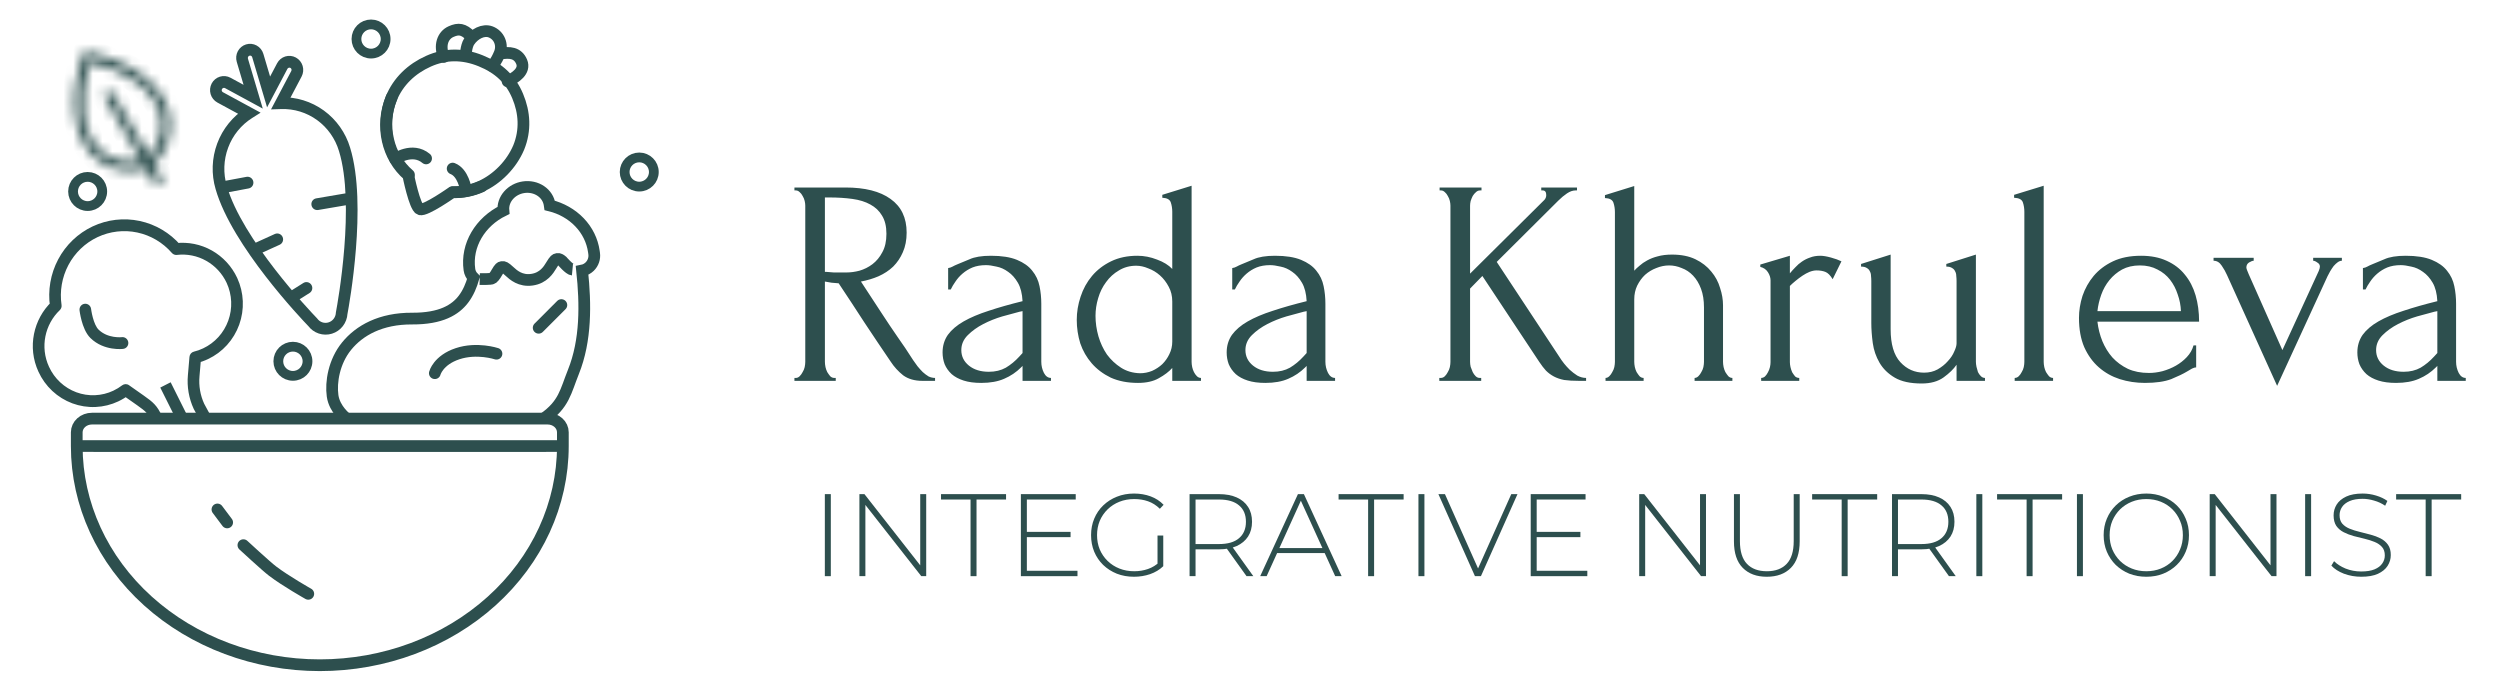
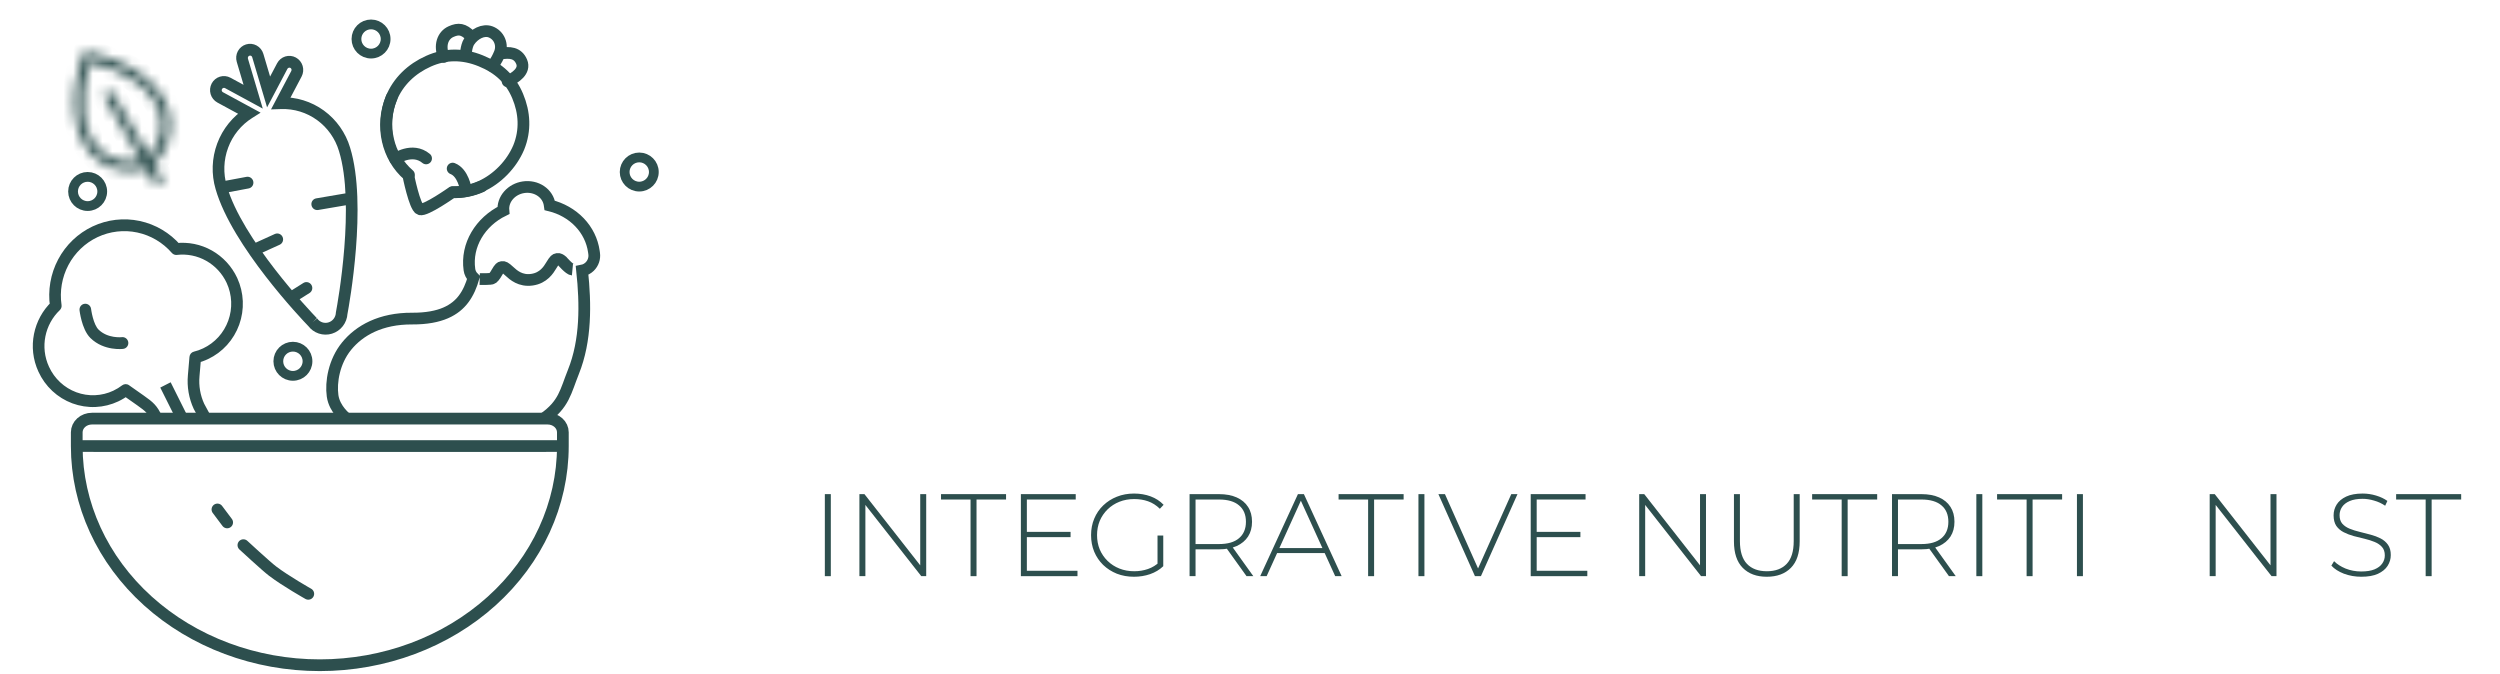
<svg xmlns="http://www.w3.org/2000/svg" width="256" height="69" viewBox="0 0 256 69" fill="none">
  <mask id="path-1-inside-1_689_2" fill="white">
    <path d="M8.965 5.335C8.853 5.312 8.736 5.331 8.636 5.388C8.537 5.446 8.462 5.538 8.426 5.648C7.028 9.913 7.408 13.736 9.451 15.878C10.148 16.618 11.046 17.133 12.032 17.359C12.941 17.571 13.921 17.555 14.947 17.31L15.757 18.721C15.82 18.83 15.922 18.909 16.042 18.942C16.163 18.974 16.291 18.958 16.398 18.895C16.506 18.833 16.584 18.73 16.616 18.609C16.648 18.488 16.631 18.36 16.568 18.251L15.757 16.841C16.481 16.071 16.985 15.226 17.257 14.329C17.276 14.267 17.294 14.204 17.31 14.141C17.555 13.224 17.542 12.256 17.272 11.344C16.447 8.496 13.341 6.252 8.965 5.335ZM16.373 11.603C16.811 13.11 16.419 14.646 15.263 15.981L11.581 9.572C11.55 9.519 11.509 9.471 11.46 9.434C11.411 9.396 11.355 9.368 11.296 9.352C11.236 9.336 11.175 9.331 11.114 9.339C11.053 9.347 10.994 9.367 10.94 9.398C10.887 9.429 10.841 9.47 10.803 9.519C10.766 9.568 10.738 9.624 10.723 9.684C10.707 9.744 10.703 9.806 10.711 9.868C10.719 9.929 10.739 9.989 10.77 10.042L14.455 16.452C12.729 16.787 11.204 16.36 10.126 15.227C8.394 13.408 8.054 10.112 9.192 6.351C13 7.241 15.672 9.187 16.373 11.603Z" />
  </mask>
  <path d="M8.965 5.335L8.727 6.512L8.727 6.512L8.965 5.335ZM8.426 5.648L9.565 6.03L9.565 6.03L8.426 5.648ZM9.451 15.878L10.319 15.055L10.314 15.05L9.451 15.878ZM12.032 17.359L12.297 16.188L12.291 16.187L12.032 17.359ZM14.947 17.31L15.984 16.715L15.535 15.933L14.664 16.141L14.947 17.31ZM15.757 18.721L14.72 19.316L14.721 19.317L15.757 18.721ZM16.042 18.942L16.349 17.781L16.042 18.942ZM16.568 18.251L17.605 17.655L17.605 17.655L16.568 18.251ZM15.757 16.841L14.883 16.013L14.275 16.661L14.721 17.436L15.757 16.841ZM17.257 14.329L16.11 13.973L16.11 13.973L17.257 14.329ZM17.31 14.141L16.153 13.823L16.152 13.826L17.31 14.141ZM17.272 11.344L16.122 11.673L16.124 11.68L17.272 11.344ZM16.373 11.603L15.223 11.933L15.223 11.933L16.373 11.603ZM15.263 15.981L14.226 16.577L15.069 18.044L16.17 16.773L15.263 15.981ZM11.581 9.572L12.618 8.977L12.618 8.977L11.581 9.572ZM10.723 9.684L11.881 9.999L10.723 9.684ZM10.77 10.042L9.733 10.638L9.734 10.638L10.77 10.042ZM14.455 16.452L14.69 17.632L16.33 17.314L15.492 15.856L14.455 16.452ZM10.126 15.227L10.99 14.4L10.989 14.399L10.126 15.227ZM9.192 6.351L9.456 5.181L8.369 4.926L8.045 5.995L9.192 6.351ZM9.203 4.159C8.802 4.075 8.385 4.142 8.032 4.346L9.24 6.43C9.086 6.519 8.903 6.549 8.727 6.512L9.203 4.159ZM8.032 4.346C7.68 4.551 7.415 4.878 7.288 5.266L9.565 6.03C9.509 6.198 9.394 6.341 9.24 6.43L8.032 4.346ZM7.288 5.266C5.832 9.709 6.094 14.091 8.588 16.707L10.314 15.05C8.723 13.382 8.225 10.116 9.565 6.03L7.288 5.266ZM8.583 16.701C9.444 17.615 10.554 18.252 11.772 18.531L12.291 16.187C11.538 16.014 10.852 15.621 10.319 15.055L8.583 16.701ZM11.767 18.53C12.88 18.79 14.049 18.762 15.231 18.48L14.664 16.141C13.793 16.348 13.003 16.353 12.297 16.188L11.767 18.53ZM13.91 17.906L14.72 19.316L16.794 18.126L15.984 16.715L13.91 17.906ZM14.721 19.317C14.942 19.702 15.307 19.985 15.736 20.102L16.349 17.781C16.537 17.833 16.697 17.957 16.794 18.125L14.721 19.317ZM15.736 20.102C16.165 20.218 16.62 20.159 17.002 19.937L15.794 17.853C15.961 17.757 16.161 17.73 16.349 17.781L15.736 20.102ZM17.002 19.937C17.384 19.716 17.661 19.351 17.774 18.924L15.458 18.294C15.507 18.109 15.627 17.95 15.794 17.853L17.002 19.937ZM17.774 18.924C17.887 18.497 17.826 18.041 17.605 17.655L15.532 18.847C15.435 18.678 15.409 18.48 15.458 18.294L17.774 18.924ZM17.605 17.655L16.794 16.245L14.721 17.436L15.532 18.847L17.605 17.655ZM16.631 17.668C17.464 16.782 18.071 15.781 18.403 14.686L16.11 13.973C15.899 14.672 15.498 15.359 14.883 16.013L16.631 17.668ZM18.403 14.686C18.426 14.609 18.448 14.533 18.468 14.456L16.152 13.826C16.139 13.875 16.125 13.924 16.11 13.973L18.403 14.686ZM18.467 14.459C18.769 13.328 18.753 12.133 18.42 11.008L16.124 11.68C16.331 12.378 16.341 13.12 16.153 13.823L18.467 14.459ZM18.422 11.015C17.415 7.538 13.767 5.115 9.203 4.159L8.727 6.512C12.915 7.39 15.479 9.454 16.122 11.673L18.422 11.015ZM15.223 11.933C15.53 12.988 15.289 14.112 14.357 15.19L16.17 16.773C17.547 15.181 18.092 13.232 17.523 11.273L15.223 11.933ZM16.3 15.386L12.618 8.977L10.544 10.168L14.226 16.577L16.3 15.386ZM12.618 8.977C12.508 8.786 12.362 8.618 12.188 8.483L10.732 10.384C10.656 10.325 10.592 10.251 10.544 10.168L12.618 8.977ZM12.188 8.483C12.014 8.348 11.815 8.249 11.602 8.192L10.989 10.512C10.896 10.486 10.809 10.443 10.732 10.384L12.188 8.483ZM11.602 8.192C11.39 8.134 11.169 8.119 10.952 8.147L11.275 10.531C11.18 10.544 11.083 10.537 10.989 10.512L11.602 8.192ZM10.952 8.147C10.735 8.175 10.525 8.247 10.336 8.356L11.544 10.44C11.462 10.488 11.37 10.519 11.275 10.531L10.952 8.147ZM10.336 8.356C10.147 8.466 9.982 8.612 9.85 8.786L11.757 10.253C11.699 10.328 11.627 10.392 11.544 10.44L10.336 8.356ZM9.85 8.786C9.717 8.959 9.621 9.158 9.565 9.369L11.881 9.999C11.856 10.091 11.814 10.177 11.757 10.253L9.85 8.786ZM9.565 9.369C9.509 9.581 9.495 9.802 9.524 10.019L11.898 9.716C11.911 9.811 11.905 9.907 11.881 9.999L9.565 9.369ZM9.524 10.019C9.553 10.237 9.624 10.447 9.733 10.638L11.807 9.447C11.855 9.53 11.886 9.622 11.898 9.716L9.524 10.019ZM9.734 10.638L13.419 17.048L15.492 15.856L11.807 9.446L9.734 10.638ZM14.221 15.271C12.829 15.542 11.74 15.189 10.99 14.4L9.262 16.055C10.667 17.532 12.629 18.032 14.69 17.632L14.221 15.271ZM10.989 14.399C9.707 13.052 9.248 10.31 10.338 6.707L8.045 5.995C6.86 9.914 7.081 13.764 9.262 16.055L10.989 14.399ZM8.927 7.522C12.571 8.374 14.704 10.142 15.223 11.933L17.523 11.273C16.64 8.232 13.43 6.109 9.456 5.181L8.927 7.522Z" fill="#2D4F4E" mask="url(#path-1-inside-1_689_2)" />
  <path d="M9.733 23.735L9.662 23.135C9.599 23.142 9.538 23.16 9.48 23.187L9.733 23.735ZM5.713 31.318L6.122 31.759C6.264 31.624 6.332 31.427 6.303 31.231L5.713 31.318ZM4.478 37.812L5.019 37.56L5.018 37.558L4.478 37.812ZM11.867 40.551L12.12 41.099C12.16 41.08 12.198 41.057 12.232 41.03L11.867 40.551ZM11.87 40.549L11.615 40.002C11.576 40.021 11.539 40.044 11.505 40.071L11.87 40.549ZM12.869 39.939L13.208 39.443C12.996 39.294 12.715 39.3 12.51 39.456L12.869 39.939ZM14.418 41.028L14.759 40.534L14.757 40.532L14.418 41.028ZM20.375 41.612L19.835 41.867C19.841 41.878 19.846 41.89 19.853 41.901L20.375 41.612ZM19.835 38.475L20.428 38.533L20.428 38.529L19.835 38.475ZM19.995 36.596L19.855 36.008C19.606 36.068 19.424 36.283 19.402 36.542L19.995 36.596ZM21.054 36.22L20.801 35.672L20.799 35.673L21.054 36.22ZM23.753 28.722L24.293 28.469L24.293 28.468L23.753 28.722ZM23.751 28.718L24.29 28.463L24.289 28.461L23.751 28.718ZM18.046 25.503L17.599 25.901C17.729 26.05 17.922 26.126 18.116 26.103L18.046 25.503ZM9.735 23.734L9.807 24.334C9.869 24.327 9.931 24.309 9.988 24.282L9.735 23.734ZM9.328 31.638C9.289 31.307 8.993 31.069 8.666 31.107C8.339 31.146 8.106 31.445 8.145 31.777L9.328 31.638ZM9.675 34.181L10.089 33.748L9.675 34.181ZM12.62 35.724C12.947 35.684 13.178 35.382 13.137 35.051C13.095 34.72 12.797 34.484 12.471 34.525L12.62 35.724ZM9.48 23.187C7.978 23.897 6.742 25.081 5.957 26.562L7.007 27.136C7.671 25.884 8.716 24.883 9.987 24.282L9.48 23.187ZM5.957 26.562C5.172 28.043 4.88 29.742 5.124 31.406L6.303 31.231C6.096 29.825 6.343 28.389 7.007 27.136L5.957 26.562ZM5.305 30.878C3.425 32.668 2.777 35.553 3.939 38.067L5.018 37.558C4.084 35.537 4.6 33.209 6.122 31.759L5.305 30.878ZM3.938 38.065C4.279 38.81 4.761 39.479 5.357 40.034L6.162 39.146C5.682 38.699 5.293 38.16 5.019 37.56L3.938 38.065ZM5.357 40.034C5.953 40.59 6.65 41.021 7.41 41.303L7.816 40.168C7.204 39.941 6.642 39.594 6.162 39.146L5.357 40.034ZM7.41 41.303C8.17 41.584 8.978 41.711 9.786 41.676L9.731 40.469C9.079 40.497 8.429 40.395 7.816 40.168L7.41 41.303ZM9.786 41.676C10.594 41.641 11.387 41.445 12.12 41.099L11.614 40.004C11.023 40.283 10.383 40.441 9.731 40.469L9.786 41.676ZM12.232 41.03L12.235 41.028L11.505 40.071L11.502 40.073L12.232 41.03ZM12.124 41.096C12.522 40.907 12.891 40.68 13.229 40.422L12.51 39.456C12.237 39.665 11.938 39.849 11.615 40.002L12.124 41.096ZM12.531 40.435L14.08 41.524L14.757 40.532L13.208 39.443L12.531 40.435ZM14.077 41.522C14.521 41.839 14.765 42.02 14.958 42.228C15.14 42.423 15.298 42.664 15.506 43.12L16.587 42.614C16.349 42.093 16.127 41.725 15.823 41.4C15.532 41.087 15.185 40.837 14.759 40.534L14.077 41.522ZM21.576 42.577L20.897 41.323L19.853 41.901L20.532 43.156L21.576 42.577ZM20.914 41.357C20.508 40.477 20.34 39.502 20.428 38.533L19.241 38.418C19.134 39.6 19.338 40.791 19.835 41.867L20.914 41.357ZM20.428 38.529L20.589 36.65L19.402 36.542L19.241 38.421L20.428 38.529ZM20.136 37.183C20.533 37.087 20.926 36.949 21.308 36.767L20.799 35.673C20.491 35.819 20.174 35.931 19.855 36.008L20.136 37.183ZM21.306 36.768C22.04 36.422 22.699 35.934 23.246 35.33L22.367 34.511C21.925 34.998 21.393 35.393 20.801 35.672L21.306 36.768ZM23.246 35.33C23.793 34.725 24.217 34.018 24.495 33.247L23.375 32.83C23.151 33.452 22.808 34.023 22.367 34.511L23.246 35.33ZM24.495 33.247C24.772 32.477 24.897 31.658 24.863 30.838L23.672 30.886C23.7 31.547 23.599 32.208 23.375 32.83L24.495 33.247ZM24.863 30.838C24.828 30.018 24.635 29.213 24.293 28.469L23.213 28.976C23.488 29.575 23.644 30.225 23.672 30.886L24.863 30.838ZM24.293 28.468L24.29 28.463L23.211 28.972L23.214 28.977L24.293 28.468ZM24.289 28.461C23.735 27.273 22.828 26.291 21.696 25.652L21.119 26.708C22.033 27.223 22.765 28.015 23.212 28.974L24.289 28.461ZM21.696 25.652C20.563 25.014 19.262 24.752 17.976 24.903L18.116 26.103C19.155 25.981 20.206 26.193 21.119 26.708L21.696 25.652ZM18.493 25.105C17.395 23.841 15.925 22.972 14.301 22.626L14.06 23.809C15.431 24.101 16.673 24.835 17.599 25.901L18.493 25.105ZM14.301 22.626C12.677 22.281 10.987 22.477 9.483 23.186L9.988 24.282C11.26 23.683 12.688 23.517 14.06 23.809L14.301 22.626ZM9.664 23.134L9.662 23.135L9.804 24.335L9.807 24.334L9.664 23.134ZM19.198 42.595L17.475 39.145L16.412 39.688L18.135 43.138L19.198 42.595ZM8.736 31.707C8.145 31.777 8.145 31.777 8.145 31.777C8.145 31.777 8.145 31.777 8.145 31.777C8.145 31.778 8.145 31.778 8.145 31.778C8.145 31.779 8.145 31.779 8.145 31.78C8.145 31.781 8.146 31.783 8.146 31.785C8.146 31.79 8.147 31.796 8.148 31.804C8.15 31.82 8.153 31.841 8.157 31.869C8.165 31.924 8.177 32.002 8.193 32.096C8.226 32.285 8.279 32.546 8.356 32.832C8.502 33.372 8.77 34.131 9.26 34.614L10.089 33.748C9.847 33.51 9.645 33.033 9.505 32.516C9.44 32.274 9.395 32.051 9.367 31.889C9.353 31.808 9.343 31.743 9.336 31.7C9.333 31.678 9.331 31.661 9.33 31.651C9.329 31.645 9.329 31.642 9.328 31.64C9.328 31.639 9.328 31.638 9.328 31.638C9.328 31.637 9.328 31.637 9.328 31.638C9.328 31.638 9.328 31.638 9.328 31.638C9.328 31.638 9.328 31.638 9.328 31.638C9.328 31.638 9.328 31.638 8.736 31.707ZM9.26 34.614C9.967 35.308 10.816 35.58 11.46 35.683C11.784 35.735 12.067 35.746 12.27 35.744C12.372 35.743 12.456 35.739 12.515 35.734C12.545 35.732 12.569 35.73 12.587 35.728C12.596 35.727 12.603 35.726 12.609 35.726C12.611 35.725 12.614 35.725 12.616 35.725C12.617 35.725 12.618 35.725 12.618 35.725C12.619 35.724 12.619 35.724 12.62 35.724C12.62 35.724 12.62 35.724 12.62 35.724C12.62 35.724 12.62 35.724 12.546 35.125C12.471 34.525 12.471 34.525 12.471 34.525C12.471 34.525 12.471 34.525 12.472 34.525C12.472 34.525 12.472 34.525 12.472 34.525C12.473 34.525 12.473 34.525 12.473 34.525C12.473 34.525 12.473 34.525 12.473 34.525C12.472 34.525 12.47 34.525 12.466 34.526C12.458 34.526 12.445 34.528 12.426 34.529C12.388 34.532 12.33 34.535 12.254 34.536C12.103 34.537 11.888 34.529 11.642 34.49C11.145 34.41 10.558 34.21 10.089 33.748L9.26 34.614Z" fill="#2D4F4E" />
  <path d="M54.501 42.87V42.867M7.859 45.673V44.27C7.859 43.898 8.023 43.541 8.315 43.278C8.607 43.015 9.002 42.867 9.415 42.867H10.547H54.501M7.859 45.673C7.859 51.626 10.482 57.335 15.149 61.545C19.817 65.754 26.147 68.119 32.748 68.119C39.349 68.119 45.679 65.754 50.347 61.545C55.015 57.335 57.637 51.626 57.637 45.673M7.859 45.673L10.97 45.676H54.526L57.637 45.673M57.637 45.673V44.27C57.637 43.898 57.473 43.541 57.181 43.278C56.889 43.015 56.494 42.867 56.081 42.867H54.501" stroke="#2D4F4E" stroke-width="1.2" />
  <path d="M22.265 52.168L23.262 53.497" stroke="#2D4F4E" stroke-width="1.2" stroke-linecap="round" />
  <path d="M24.923 55.824C24.923 55.824 27.249 57.977 27.914 58.482C29.261 59.506 31.569 60.808 31.569 60.808" stroke="#2D4F4E" stroke-width="1.2" stroke-linecap="round" stroke-linejoin="round" />
-   <path d="M28.902 6.766L29.429 7.053L28.902 6.766ZM27.503 9.417L26.932 9.587L27.349 10.995L28.031 9.704L27.503 9.417ZM26.396 5.684L26.968 5.514L26.968 5.514L26.396 5.684ZM25.997 5.188L26.276 4.657L25.997 5.188ZM24.879 5.533L24.352 5.247L24.879 5.533ZM24.816 6.171L24.245 6.341L24.245 6.341L24.816 6.171ZM25.925 9.905L25.645 10.435L26.909 11.122L26.497 9.735L25.925 9.905ZM22.203 8.835L21.676 8.549L22.203 8.835ZM25.497 11.575L25.817 12.086L26.686 11.537L25.777 11.044L25.497 11.575ZM32.02 32.995L32.498 32.637L32.474 32.605L32.446 32.576L32.02 32.995ZM34.987 32.079L34.4 31.963L34.393 32.001L34.391 32.041L34.987 32.079ZM35.284 15.304L34.713 15.474L34.714 15.479L35.284 15.304ZM28.767 10.565L28.24 10.279L27.752 11.203L28.791 11.168L28.767 10.565ZM25.464 19.295C25.788 19.234 26 18.919 25.938 18.592C25.876 18.264 25.563 18.048 25.239 18.109L25.464 19.295ZM32.379 20.313C32.054 20.368 31.837 20.679 31.895 21.008C31.951 21.336 32.261 21.557 32.586 21.502L32.379 20.313ZM28.64 25.061C28.94 24.925 29.073 24.568 28.936 24.264C28.799 23.96 28.445 23.824 28.145 23.96L28.64 25.061ZM31.701 30.002C31.98 29.826 32.063 29.455 31.888 29.172C31.712 28.889 31.344 28.802 31.065 28.977L31.701 30.002ZM28.375 6.48L26.976 9.131L28.031 9.704L29.429 7.053L28.375 6.48ZM28.075 9.248L26.968 5.514L25.824 5.853L26.932 9.587L28.075 9.248ZM26.968 5.514C26.914 5.333 26.826 5.164 26.707 5.016L25.783 5.774C25.802 5.797 25.816 5.824 25.824 5.853L26.968 5.514ZM26.707 5.016C26.588 4.869 26.442 4.747 26.276 4.657L25.716 5.719C25.742 5.732 25.765 5.751 25.783 5.774L26.707 5.016ZM26.276 4.657C26.111 4.567 25.93 4.512 25.743 4.493L25.634 5.693C25.663 5.696 25.691 5.705 25.716 5.719L26.276 4.657ZM25.743 4.493C25.557 4.475 25.369 4.494 25.19 4.549L25.546 5.702C25.575 5.693 25.605 5.69 25.634 5.693L25.743 4.493ZM25.19 4.549C25.012 4.604 24.846 4.694 24.702 4.814L25.466 5.746C25.49 5.726 25.517 5.711 25.546 5.702L25.19 4.549ZM24.702 4.814C24.559 4.933 24.44 5.081 24.352 5.247L25.407 5.819C25.422 5.791 25.442 5.766 25.466 5.746L24.702 4.814ZM24.352 5.247C24.265 5.413 24.21 5.595 24.191 5.782L25.38 5.91C25.383 5.878 25.392 5.847 25.407 5.819L24.352 5.247ZM24.191 5.782C24.173 5.97 24.191 6.16 24.245 6.341L25.388 6.002C25.379 5.973 25.376 5.941 25.38 5.91L24.191 5.782ZM24.245 6.341L25.353 10.075L26.497 9.735L25.388 6.002L24.245 6.341ZM26.205 9.374L23.6 7.959L23.04 9.021L25.645 10.435L26.205 9.374ZM23.6 7.959C23.265 7.778 22.875 7.74 22.514 7.851L22.87 9.004C22.928 8.986 22.989 8.993 23.04 9.021L23.6 7.959ZM22.514 7.851C22.154 7.962 21.853 8.214 21.676 8.549L22.731 9.121C22.761 9.064 22.812 9.022 22.87 9.004L22.514 7.851ZM21.676 8.549C21.5 8.883 21.46 9.277 21.569 9.643L22.712 9.304C22.695 9.244 22.701 9.178 22.731 9.121L21.676 8.549ZM21.569 9.643C21.677 10.009 21.925 10.318 22.26 10.499L22.82 9.438C22.769 9.41 22.73 9.363 22.712 9.304L21.569 9.643ZM22.26 10.499L25.217 12.105L25.777 11.044L22.82 9.438L22.26 10.499ZM25.178 11.063C23.835 11.912 22.804 13.186 22.244 14.688L23.362 15.12C23.83 13.862 24.693 12.796 25.817 12.086L25.178 11.063ZM22.244 14.688C21.684 16.191 21.626 17.838 22.081 19.376L23.225 19.038C22.846 17.755 22.893 16.377 23.362 15.12L22.244 14.688ZM22.08 19.372C22.925 22.316 25.155 25.658 27.21 28.313C29.279 30.987 31.232 33.039 31.594 33.414L32.446 32.576C32.1 32.217 30.181 30.2 28.149 27.575C26.103 24.932 24.003 21.747 23.226 19.043L22.08 19.372ZM31.542 33.353C31.819 33.728 32.203 34.008 32.642 34.154L33.008 33.008C32.805 32.941 32.627 32.811 32.498 32.637L31.542 33.353ZM32.642 34.154C33.081 34.3 33.553 34.304 33.994 34.168L33.638 33.014C33.431 33.078 33.211 33.076 33.008 33.008L32.642 34.154ZM33.994 34.168C34.435 34.032 34.823 33.762 35.107 33.395L34.164 32.649C34.029 32.823 33.845 32.951 33.638 33.014L33.994 34.168ZM35.107 33.395C35.391 33.029 35.557 32.583 35.583 32.117L34.391 32.041C34.379 32.262 34.3 32.474 34.164 32.649L35.107 33.395ZM35.573 32.195C35.67 31.679 36.18 28.863 36.448 25.467C36.715 22.093 36.753 18.051 35.854 15.128L34.714 15.479C35.54 18.163 35.524 22.003 35.258 25.363C34.995 28.699 34.493 31.468 34.4 31.963L35.573 32.195ZM35.856 15.133C35.397 13.596 34.452 12.256 33.166 11.321L32.472 12.298C33.542 13.076 34.33 14.192 34.713 15.474L35.856 15.133ZM33.166 11.321C31.879 10.386 30.325 9.908 28.743 9.962L28.791 11.168C30.109 11.123 31.402 11.52 32.472 12.298L33.166 11.321ZM29.294 10.851L30.882 7.842L29.828 7.269L28.24 10.279L29.294 10.851ZM30.882 7.842C31.059 7.507 31.098 7.113 30.99 6.747L29.846 7.087C29.864 7.146 29.858 7.212 29.828 7.269L30.882 7.842ZM30.99 6.747C30.881 6.381 30.633 6.072 30.298 5.891L29.738 6.952C29.789 6.98 29.829 7.028 29.846 7.087L30.99 6.747ZM30.298 5.891C29.964 5.709 29.573 5.671 29.212 5.782L29.569 6.936C29.627 6.918 29.688 6.925 29.738 6.952L30.298 5.891ZM29.212 5.782C28.852 5.894 28.551 6.145 28.375 6.48L29.429 7.053C29.459 6.995 29.51 6.954 29.569 6.936L29.212 5.782ZM22.766 19.8L25.464 19.295L25.239 18.109L22.54 18.614L22.766 19.8ZM35.648 19.755L32.379 20.313L32.586 21.502L35.855 20.944L35.648 19.755ZM26.219 26.16L28.64 25.061L28.145 23.96L25.723 25.06L26.219 26.16ZM30.087 31.016L31.701 30.002L31.065 28.977L29.452 29.991L30.087 31.016Z" fill="#2D4F4E" />
+   <path d="M28.902 6.766L29.429 7.053L28.902 6.766ZM27.503 9.417L26.932 9.587L27.349 10.995L28.031 9.704L27.503 9.417ZM26.396 5.684L26.968 5.514L26.968 5.514L26.396 5.684ZM25.997 5.188L26.276 4.657L25.997 5.188ZM24.879 5.533L24.352 5.247L24.879 5.533ZM24.816 6.171L24.245 6.341L24.245 6.341L24.816 6.171ZM25.925 9.905L25.645 10.435L26.909 11.122L26.497 9.735L25.925 9.905ZM22.203 8.835L21.676 8.549L22.203 8.835ZM25.497 11.575L25.817 12.086L26.686 11.537L25.777 11.044L25.497 11.575ZM32.02 32.995L32.498 32.637L32.474 32.605L32.02 32.995ZM34.987 32.079L34.4 31.963L34.393 32.001L34.391 32.041L34.987 32.079ZM35.284 15.304L34.713 15.474L34.714 15.479L35.284 15.304ZM28.767 10.565L28.24 10.279L27.752 11.203L28.791 11.168L28.767 10.565ZM25.464 19.295C25.788 19.234 26 18.919 25.938 18.592C25.876 18.264 25.563 18.048 25.239 18.109L25.464 19.295ZM32.379 20.313C32.054 20.368 31.837 20.679 31.895 21.008C31.951 21.336 32.261 21.557 32.586 21.502L32.379 20.313ZM28.64 25.061C28.94 24.925 29.073 24.568 28.936 24.264C28.799 23.96 28.445 23.824 28.145 23.96L28.64 25.061ZM31.701 30.002C31.98 29.826 32.063 29.455 31.888 29.172C31.712 28.889 31.344 28.802 31.065 28.977L31.701 30.002ZM28.375 6.48L26.976 9.131L28.031 9.704L29.429 7.053L28.375 6.48ZM28.075 9.248L26.968 5.514L25.824 5.853L26.932 9.587L28.075 9.248ZM26.968 5.514C26.914 5.333 26.826 5.164 26.707 5.016L25.783 5.774C25.802 5.797 25.816 5.824 25.824 5.853L26.968 5.514ZM26.707 5.016C26.588 4.869 26.442 4.747 26.276 4.657L25.716 5.719C25.742 5.732 25.765 5.751 25.783 5.774L26.707 5.016ZM26.276 4.657C26.111 4.567 25.93 4.512 25.743 4.493L25.634 5.693C25.663 5.696 25.691 5.705 25.716 5.719L26.276 4.657ZM25.743 4.493C25.557 4.475 25.369 4.494 25.19 4.549L25.546 5.702C25.575 5.693 25.605 5.69 25.634 5.693L25.743 4.493ZM25.19 4.549C25.012 4.604 24.846 4.694 24.702 4.814L25.466 5.746C25.49 5.726 25.517 5.711 25.546 5.702L25.19 4.549ZM24.702 4.814C24.559 4.933 24.44 5.081 24.352 5.247L25.407 5.819C25.422 5.791 25.442 5.766 25.466 5.746L24.702 4.814ZM24.352 5.247C24.265 5.413 24.21 5.595 24.191 5.782L25.38 5.91C25.383 5.878 25.392 5.847 25.407 5.819L24.352 5.247ZM24.191 5.782C24.173 5.97 24.191 6.16 24.245 6.341L25.388 6.002C25.379 5.973 25.376 5.941 25.38 5.91L24.191 5.782ZM24.245 6.341L25.353 10.075L26.497 9.735L25.388 6.002L24.245 6.341ZM26.205 9.374L23.6 7.959L23.04 9.021L25.645 10.435L26.205 9.374ZM23.6 7.959C23.265 7.778 22.875 7.74 22.514 7.851L22.87 9.004C22.928 8.986 22.989 8.993 23.04 9.021L23.6 7.959ZM22.514 7.851C22.154 7.962 21.853 8.214 21.676 8.549L22.731 9.121C22.761 9.064 22.812 9.022 22.87 9.004L22.514 7.851ZM21.676 8.549C21.5 8.883 21.46 9.277 21.569 9.643L22.712 9.304C22.695 9.244 22.701 9.178 22.731 9.121L21.676 8.549ZM21.569 9.643C21.677 10.009 21.925 10.318 22.26 10.499L22.82 9.438C22.769 9.41 22.73 9.363 22.712 9.304L21.569 9.643ZM22.26 10.499L25.217 12.105L25.777 11.044L22.82 9.438L22.26 10.499ZM25.178 11.063C23.835 11.912 22.804 13.186 22.244 14.688L23.362 15.12C23.83 13.862 24.693 12.796 25.817 12.086L25.178 11.063ZM22.244 14.688C21.684 16.191 21.626 17.838 22.081 19.376L23.225 19.038C22.846 17.755 22.893 16.377 23.362 15.12L22.244 14.688ZM22.08 19.372C22.925 22.316 25.155 25.658 27.21 28.313C29.279 30.987 31.232 33.039 31.594 33.414L32.446 32.576C32.1 32.217 30.181 30.2 28.149 27.575C26.103 24.932 24.003 21.747 23.226 19.043L22.08 19.372ZM31.542 33.353C31.819 33.728 32.203 34.008 32.642 34.154L33.008 33.008C32.805 32.941 32.627 32.811 32.498 32.637L31.542 33.353ZM32.642 34.154C33.081 34.3 33.553 34.304 33.994 34.168L33.638 33.014C33.431 33.078 33.211 33.076 33.008 33.008L32.642 34.154ZM33.994 34.168C34.435 34.032 34.823 33.762 35.107 33.395L34.164 32.649C34.029 32.823 33.845 32.951 33.638 33.014L33.994 34.168ZM35.107 33.395C35.391 33.029 35.557 32.583 35.583 32.117L34.391 32.041C34.379 32.262 34.3 32.474 34.164 32.649L35.107 33.395ZM35.573 32.195C35.67 31.679 36.18 28.863 36.448 25.467C36.715 22.093 36.753 18.051 35.854 15.128L34.714 15.479C35.54 18.163 35.524 22.003 35.258 25.363C34.995 28.699 34.493 31.468 34.4 31.963L35.573 32.195ZM35.856 15.133C35.397 13.596 34.452 12.256 33.166 11.321L32.472 12.298C33.542 13.076 34.33 14.192 34.713 15.474L35.856 15.133ZM33.166 11.321C31.879 10.386 30.325 9.908 28.743 9.962L28.791 11.168C30.109 11.123 31.402 11.52 32.472 12.298L33.166 11.321ZM29.294 10.851L30.882 7.842L29.828 7.269L28.24 10.279L29.294 10.851ZM30.882 7.842C31.059 7.507 31.098 7.113 30.99 6.747L29.846 7.087C29.864 7.146 29.858 7.212 29.828 7.269L30.882 7.842ZM30.99 6.747C30.881 6.381 30.633 6.072 30.298 5.891L29.738 6.952C29.789 6.98 29.829 7.028 29.846 7.087L30.99 6.747ZM30.298 5.891C29.964 5.709 29.573 5.671 29.212 5.782L29.569 6.936C29.627 6.918 29.688 6.925 29.738 6.952L30.298 5.891ZM29.212 5.782C28.852 5.894 28.551 6.145 28.375 6.48L29.429 7.053C29.459 6.995 29.51 6.954 29.569 6.936L29.212 5.782ZM22.766 19.8L25.464 19.295L25.239 18.109L22.54 18.614L22.766 19.8ZM35.648 19.755L32.379 20.313L32.586 21.502L35.855 20.944L35.648 19.755ZM26.219 26.16L28.64 25.061L28.145 23.96L25.723 25.06L26.219 26.16ZM30.087 31.016L31.701 30.002L31.065 28.977L29.452 29.991L30.087 31.016Z" fill="#2D4F4E" />
  <path d="M51.24 5.494C52.168 5.329 53.017 5.376 53.417 6.327C53.817 7.277 52.745 7.983 51.977 8.327M45.447 5.827C44.967 4.686 45.318 3.625 46.183 3.238C46.951 2.894 47.453 2.95 48.2 3.691M47.688 5.728C47.688 5.728 47.712 4.754 48.037 4.257C48.556 3.463 49.499 2.983 50.245 3.269C50.451 3.347 50.638 3.466 50.795 3.618C50.953 3.77 51.078 3.953 51.163 4.156C51.249 4.359 51.293 4.578 51.293 4.801C51.294 5.024 51.25 5.246 51.165 5.454C50.809 6.333 50.407 6.77 50.407 6.77" stroke="#2D4F4E" stroke-width="1.2" stroke-linecap="round" stroke-linejoin="round" />
  <path d="M40.059 10.095C38.92 12.903 39.661 16.108 41.807 17.945C41.807 17.945 42.46 21.221 43.005 21.429C43.549 21.638 46.314 19.681 46.314 19.681C47.312 19.707 48.311 19.506 49.234 19.093C50.899 18.348 52.383 16.847 53.12 15.095C53.833 13.337 53.721 11.528 53.006 9.83C52.285 8.117 51.071 6.975 49.229 6.229C47.387 5.482 45.608 5.494 43.875 6.269C42.144 7.044 40.773 8.337 40.059 10.095L40.059 10.095Z" stroke="#2D4F4E" stroke-width="1.2" stroke-linecap="round" stroke-linejoin="round" />
  <path d="M40.466 16.284C40.466 16.284 42.225 15.046 43.632 16.222M47.694 19.37C47.694 19.37 47.438 17.679 46.351 17.263M49.313 19.097C48.391 19.509 47.393 19.71 46.395 19.684" stroke="#2D4F4E" stroke-width="1.2" stroke-linecap="round" stroke-linejoin="round" />
  <path d="M41.877 17.896C39.703 16.044 38.952 12.812 40.106 9.981" stroke="#2D4F4E" stroke-width="1.2" stroke-linecap="round" stroke-linejoin="round" />
  <path d="M55.672 42.864C57.772 41.397 57.907 40.099 58.719 38.077C60.016 34.85 59.974 31.147 59.607 27.707C59.933 27.645 60.193 27.484 60.38 27.304C60.749 26.947 60.909 26.441 60.842 25.97L60.812 25.756C60.655 24.641 60.144 23.602 59.341 22.764C58.539 21.927 57.48 21.326 56.291 21.036L56.281 20.964C56.201 20.397 55.875 19.89 55.376 19.554C54.877 19.217 54.245 19.08 53.619 19.171C53.012 19.259 52.459 19.556 52.074 19.999C51.688 20.442 51.501 20.998 51.55 21.551C49.187 22.704 47.715 25.099 48.07 27.612C48.113 27.924 48.26 28.213 48.491 28.442C48.264 29.227 47.956 29.982 47.455 30.639C46.631 31.718 45.182 32.638 42.194 32.623C38.998 32.606 36.806 33.826 35.487 35.45C34.203 37.029 33.86 39.137 34.058 40.539C34.257 41.94 35.487 42.864 35.487 42.864M49.122 28.577C49.122 28.577 50.294 28.607 50.423 28.5C50.552 28.393 50.656 28.269 50.738 28.137L50.87 27.916L50.873 27.913C51.023 27.657 51.104 27.531 51.192 27.445C51.246 27.391 51.293 27.36 51.404 27.344C51.495 27.326 51.589 27.342 51.666 27.387C51.789 27.452 51.913 27.558 52.137 27.761L52.185 27.804C52.569 28.156 53.291 28.814 54.477 28.641C55.664 28.468 56.174 27.631 56.445 27.184L56.479 27.128C56.639 26.869 56.727 26.733 56.827 26.635C56.895 26.571 56.954 26.536 57.067 26.519C57.158 26.502 57.252 26.517 57.329 26.562C57.402 26.601 57.476 26.654 57.571 26.734C57.571 26.734 58.292 27.581 58.619 27.612" stroke="#2D4F4E" stroke-width="1.2" />
  <circle cx="29.994" cy="36.994" r="1.494" stroke="#2D4F4E" />
  <circle cx="37.994" cy="3.994" r="1.494" stroke="#2D4F4E" />
  <circle cx="65.459" cy="17.615" r="1.494" stroke="#2D4F4E" />
  <circle cx="8.975" cy="19.607" r="1.494" stroke="#2D4F4E" />
-   <path d="M57.484 31.238L55.159 33.564" stroke="#2D4F4E" stroke-width="1.2" stroke-linecap="round" stroke-linejoin="round" />
-   <path d="M50.839 36.221C50.839 36.221 48.846 35.557 46.852 36.221C44.859 36.886 44.526 38.215 44.526 38.215" stroke="#2D4F4E" stroke-width="1.2" stroke-linecap="round" />
  <path d="M84.464 58.999V50.599H85.076V58.999H84.464Z" fill="#2D4F4E" />
  <path d="M88.003 58.999V50.599H88.519L94.507 58.243H94.231V50.599H94.843V58.999H94.339L88.339 51.355H88.615V58.999H88.003Z" fill="#2D4F4E" />
  <path d="M99.384 58.999V51.151H96.36V50.599H103.02V51.151H99.996V58.999H99.384Z" fill="#2D4F4E" />
  <path d="M105.078 54.463H109.626V55.003H105.078V54.463ZM105.15 58.447H110.334V58.999H104.538V50.599H110.154V51.151H105.15V58.447Z" fill="#2D4F4E" />
  <path d="M116.118 59.059C115.486 59.059 114.902 58.955 114.366 58.747C113.83 58.531 113.362 58.231 112.962 57.847C112.57 57.463 112.266 57.015 112.05 56.503C111.834 55.983 111.726 55.415 111.726 54.799C111.726 54.183 111.834 53.619 112.05 53.107C112.266 52.587 112.574 52.135 112.974 51.751C113.374 51.367 113.838 51.071 114.366 50.863C114.902 50.647 115.49 50.539 116.13 50.539C116.738 50.539 117.302 50.635 117.822 50.827C118.342 51.019 118.786 51.307 119.154 51.691L118.77 52.099C118.402 51.739 117.998 51.483 117.558 51.331C117.126 51.179 116.654 51.103 116.142 51.103C115.598 51.103 115.094 51.195 114.63 51.379C114.166 51.563 113.762 51.823 113.418 52.159C113.074 52.495 112.806 52.887 112.614 53.335C112.43 53.783 112.338 54.271 112.338 54.799C112.338 55.327 112.43 55.815 112.614 56.263C112.806 56.711 113.074 57.103 113.418 57.439C113.762 57.775 114.166 58.035 114.63 58.219C115.094 58.403 115.598 58.495 116.142 58.495C116.638 58.495 117.106 58.419 117.546 58.267C117.994 58.115 118.402 57.863 118.77 57.511L119.118 57.979C118.742 58.339 118.29 58.611 117.762 58.795C117.242 58.971 116.694 59.059 116.118 59.059ZM118.53 57.919V54.835H119.118V57.979L118.53 57.919Z" fill="#2D4F4E" />
  <path d="M121.812 58.999V50.599H124.824C125.528 50.599 126.132 50.711 126.636 50.935C127.14 51.159 127.528 51.483 127.8 51.907C128.072 52.323 128.208 52.831 128.208 53.431C128.208 54.015 128.072 54.519 127.8 54.943C127.528 55.359 127.14 55.683 126.636 55.915C126.132 56.139 125.528 56.251 124.824 56.251H122.148L122.424 55.963V58.999H121.812ZM127.644 58.999L125.46 55.951H126.156L128.34 58.999H127.644ZM122.424 55.999L122.148 55.711H124.824C125.728 55.711 126.412 55.511 126.876 55.111C127.348 54.711 127.584 54.151 127.584 53.431C127.584 52.703 127.348 52.143 126.876 51.751C126.412 51.351 125.728 51.151 124.824 51.151H122.148L122.424 50.851V55.999Z" fill="#2D4F4E" />
  <path d="M129.044 58.999L132.908 50.599H133.52L137.384 58.999H136.724L133.076 50.983H133.34L129.704 58.999H129.044ZM130.46 56.635L130.664 56.119H135.692L135.896 56.635H130.46Z" fill="#2D4F4E" />
  <path d="M140.095 58.999V51.151H137.071V50.599H143.731V51.151H140.707V58.999H140.095Z" fill="#2D4F4E" />
  <path d="M145.249 58.999V50.599H145.861V58.999H145.249Z" fill="#2D4F4E" />
  <path d="M151.035 58.999L147.291 50.599H147.963L151.539 58.627H151.167L154.755 50.599H155.391L151.647 58.999H151.035Z" fill="#2D4F4E" />
  <path d="M157.285 54.463H161.833V55.003H157.285V54.463ZM157.357 58.447H162.541V58.999H156.745V50.599H162.361V51.151H157.357V58.447Z" fill="#2D4F4E" />
  <path d="M167.854 58.999V50.599H168.37L174.358 58.243H174.082V50.599H174.694V58.999H174.19L168.19 51.355H168.466V58.999H167.854Z" fill="#2D4F4E" />
  <path d="M180.916 59.059C179.876 59.059 179.056 58.755 178.456 58.147C177.856 57.539 177.556 56.635 177.556 55.435V50.599H178.168V55.411C178.168 56.459 178.408 57.235 178.888 57.739C179.368 58.243 180.048 58.495 180.928 58.495C181.8 58.495 182.476 58.243 182.956 57.739C183.436 57.235 183.676 56.459 183.676 55.411V50.599H184.288V55.435C184.288 56.635 183.988 57.539 183.388 58.147C182.788 58.755 181.964 59.059 180.916 59.059Z" fill="#2D4F4E" />
  <path d="M188.587 58.999V51.151H185.563V50.599H192.223V51.151H189.199V58.999H188.587Z" fill="#2D4F4E" />
  <path d="M193.741 58.999V50.599H196.753C197.457 50.599 198.061 50.711 198.565 50.935C199.069 51.159 199.457 51.483 199.729 51.907C200.001 52.323 200.137 52.831 200.137 53.431C200.137 54.015 200.001 54.519 199.729 54.943C199.457 55.359 199.069 55.683 198.565 55.915C198.061 56.139 197.457 56.251 196.753 56.251H194.077L194.353 55.963V58.999H193.741ZM199.573 58.999L197.389 55.951H198.085L200.269 58.999H199.573ZM194.353 55.999L194.077 55.711H196.753C197.657 55.711 198.341 55.511 198.805 55.111C199.277 54.711 199.513 54.151 199.513 53.431C199.513 52.703 199.277 52.143 198.805 51.751C198.341 51.351 197.657 51.151 196.753 51.151H194.077L194.353 50.851V55.999Z" fill="#2D4F4E" />
  <path d="M202.378 58.999V50.599H202.99V58.999H202.378Z" fill="#2D4F4E" />
  <path d="M207.525 58.999V51.151H204.501V50.599H211.161V51.151H208.137V58.999H207.525Z" fill="#2D4F4E" />
  <path d="M212.679 58.999V50.599H213.291V58.999H212.679Z" fill="#2D4F4E" />
-   <path d="M219.782 59.059C219.158 59.059 218.578 58.955 218.042 58.747C217.514 58.531 217.05 58.231 216.65 57.847C216.258 57.455 215.954 57.003 215.738 56.491C215.522 55.971 215.414 55.407 215.414 54.799C215.414 54.191 215.522 53.631 215.738 53.119C215.954 52.599 216.258 52.147 216.65 51.763C217.05 51.371 217.514 51.071 218.042 50.863C218.578 50.647 219.158 50.539 219.782 50.539C220.406 50.539 220.982 50.647 221.51 50.863C222.046 51.071 222.51 51.367 222.902 51.751C223.294 52.135 223.598 52.587 223.814 53.107C224.038 53.619 224.15 54.183 224.15 54.799C224.15 55.415 224.038 55.983 223.814 56.503C223.598 57.015 223.294 57.463 222.902 57.847C222.51 58.231 222.046 58.531 221.51 58.747C220.982 58.955 220.406 59.059 219.782 59.059ZM219.782 58.495C220.318 58.495 220.814 58.403 221.27 58.219C221.726 58.035 222.122 57.775 222.458 57.439C222.794 57.103 223.054 56.711 223.238 56.263C223.43 55.815 223.526 55.327 223.526 54.799C223.526 54.263 223.43 53.775 223.238 53.335C223.054 52.887 222.794 52.495 222.458 52.159C222.122 51.823 221.726 51.563 221.27 51.379C220.814 51.195 220.318 51.103 219.782 51.103C219.246 51.103 218.75 51.195 218.294 51.379C217.838 51.563 217.438 51.823 217.094 52.159C216.758 52.495 216.494 52.887 216.302 53.335C216.118 53.775 216.026 54.263 216.026 54.799C216.026 55.327 216.118 55.815 216.302 56.263C216.494 56.711 216.758 57.103 217.094 57.439C217.438 57.775 217.838 58.035 218.294 58.219C218.75 58.403 219.246 58.495 219.782 58.495Z" fill="#2D4F4E" />
  <path d="M226.272 58.999V50.599H226.788L232.776 58.243H232.5V50.599H233.112V58.999H232.608L226.608 51.355H226.884V58.999H226.272Z" fill="#2D4F4E" />
-   <path d="M236.046 58.999V50.599H236.658V58.999H236.046Z" fill="#2D4F4E" />
  <path d="M241.793 59.059C241.169 59.059 240.577 58.955 240.017 58.747C239.465 58.531 239.037 58.255 238.733 57.919L239.009 57.463C239.297 57.759 239.689 58.011 240.185 58.219C240.689 58.419 241.221 58.519 241.781 58.519C242.341 58.519 242.797 58.447 243.149 58.303C243.509 58.151 243.773 57.951 243.941 57.703C244.117 57.455 244.205 57.179 244.205 56.875C244.205 56.515 244.109 56.227 243.917 56.011C243.725 55.795 243.473 55.623 243.161 55.495C242.849 55.367 242.509 55.259 242.141 55.171C241.773 55.083 241.401 54.991 241.025 54.895C240.649 54.791 240.305 54.659 239.993 54.499C239.681 54.339 239.429 54.123 239.237 53.851C239.053 53.571 238.961 53.211 238.961 52.771C238.961 52.371 239.065 52.003 239.273 51.667C239.481 51.331 239.805 51.059 240.245 50.851C240.685 50.643 241.249 50.539 241.937 50.539C242.401 50.539 242.857 50.607 243.305 50.743C243.761 50.879 244.149 51.063 244.469 51.295L244.241 51.787C243.889 51.547 243.509 51.371 243.101 51.259C242.701 51.139 242.313 51.079 241.937 51.079C241.401 51.079 240.957 51.155 240.605 51.307C240.253 51.459 239.993 51.663 239.825 51.919C239.657 52.167 239.573 52.447 239.573 52.759C239.573 53.119 239.665 53.407 239.849 53.623C240.041 53.839 240.293 54.011 240.605 54.139C240.917 54.267 241.261 54.375 241.637 54.463C242.013 54.551 242.385 54.647 242.753 54.751C243.121 54.847 243.461 54.975 243.773 55.135C244.085 55.295 244.337 55.511 244.529 55.783C244.721 56.055 244.817 56.407 244.817 56.839C244.817 57.231 244.709 57.599 244.493 57.943C244.277 58.279 243.945 58.551 243.497 58.759C243.057 58.959 242.489 59.059 241.793 59.059Z" fill="#2D4F4E" />
  <path d="M248.388 58.999V51.151H245.364V50.599H252.024V51.151H249V58.999H248.388Z" fill="#2D4F4E" />
-   <path d="M85.43 38.7H85.58V39H81.35V38.7H81.5C81.64 38.7 81.77 38.64 81.89 38.52C82.01 38.4 82.11 38.26 82.19 38.1C82.29 37.94 82.36 37.77 82.4 37.59C82.44 37.39 82.46 37.21 82.46 37.05V21.06C82.46 20.92 82.44 20.76 82.4 20.58C82.36 20.4 82.29 20.23 82.19 20.07C82.11 19.91 82.01 19.78 81.89 19.68C81.77 19.56 81.64 19.5 81.5 19.5H81.35V19.2H86.57C88.57 19.2 90.11 19.59 91.19 20.37C92.29 21.15 92.84 22.3 92.84 23.82C92.84 24.58 92.71 25.25 92.45 25.83C92.21 26.39 91.88 26.88 91.46 27.3C91.04 27.7 90.54 28.03 89.96 28.29C89.4 28.53 88.8 28.71 88.16 28.83L90.32 32.13C90.84 32.93 91.37 33.72 91.91 34.5C92.45 35.26 92.98 36.05 93.5 36.87C93.64 37.07 93.79 37.28 93.95 37.5C94.13 37.72 94.31 37.92 94.49 38.1C94.69 38.28 94.89 38.43 95.09 38.55C95.31 38.65 95.53 38.7 95.75 38.7V39H94.46C93.66 39 93 38.81 92.48 38.43C91.98 38.03 91.56 37.57 91.22 37.05C90.32 35.73 89.42 34.39 88.52 33.03C87.64 31.67 86.76 30.33 85.88 29.01C85.66 28.99 85.42 28.97 85.16 28.95C84.92 28.91 84.69 28.87 84.47 28.83V37.05C84.47 37.21 84.49 37.39 84.53 37.59C84.57 37.77 84.63 37.94 84.71 38.1C84.81 38.26 84.91 38.4 85.01 38.52C85.13 38.64 85.27 38.7 85.43 38.7ZM84.47 20.22V27.84H84.62C84.78 27.86 85.03 27.88 85.37 27.9C85.73 27.9 86.17 27.9 86.69 27.9C87.11 27.9 87.55 27.84 88.01 27.72C88.49 27.58 88.93 27.36 89.33 27.06C89.75 26.74 90.09 26.33 90.35 25.83C90.63 25.33 90.77 24.7 90.77 23.94C90.77 23.18 90.62 22.56 90.32 22.08C90.04 21.6 89.64 21.22 89.12 20.94C88.62 20.66 88.01 20.47 87.29 20.37C86.57 20.27 85.78 20.22 84.92 20.22H84.47ZM104.709 39V37.47L104.559 37.62C104.059 38.12 103.479 38.51 102.819 38.79C102.179 39.07 101.399 39.21 100.479 39.21C99.779 39.21 99.18 39.13 98.68 38.97C98.18 38.81 97.769 38.59 97.45 38.31C97.129 38.01 96.889 37.67 96.73 37.29C96.59 36.91 96.519 36.51 96.519 36.09C96.519 35.41 96.7 34.81 97.059 34.29C97.439 33.77 97.98 33.31 98.68 32.91C99.379 32.51 100.229 32.15 101.229 31.83C102.249 31.49 103.409 31.16 104.709 30.84C104.669 30.06 104.509 29.43 104.229 28.95C103.949 28.47 103.619 28.1 103.239 27.84C102.859 27.56 102.459 27.38 102.039 27.3C101.619 27.2 101.259 27.15 100.959 27.15C100.439 27.15 99.98 27.23 99.579 27.39C99.2 27.55 98.859 27.76 98.559 28.02C98.279 28.26 98.04 28.53 97.84 28.83C97.639 29.11 97.48 29.38 97.359 29.64H97.09V27.45C97.249 27.43 97.4 27.38 97.54 27.3C97.68 27.22 97.85 27.14 98.049 27.06C98.35 26.94 98.76 26.77 99.279 26.55C99.799 26.31 100.529 26.19 101.469 26.19C102.569 26.19 103.459 26.33 104.139 26.61C104.819 26.89 105.339 27.26 105.699 27.72C106.079 28.18 106.329 28.71 106.449 29.31C106.569 29.89 106.629 30.49 106.629 31.11V37.05C106.629 37.45 106.719 37.83 106.899 38.19C107.079 38.53 107.319 38.7 107.619 38.7V39H104.709ZM104.709 36.15V31.86L104.409 31.92C103.929 32.04 103.339 32.2 102.639 32.4C101.959 32.6 101.309 32.86 100.689 33.18C100.069 33.5 99.54 33.88 99.1 34.32C98.659 34.76 98.439 35.27 98.439 35.85C98.439 36.49 98.7 37.02 99.219 37.44C99.74 37.86 100.419 38.07 101.259 38.07C101.919 38.07 102.499 37.93 102.999 37.65C103.499 37.35 103.959 36.97 104.379 36.51L104.709 36.15ZM120.04 39V37.68C119.7 38.06 119.24 38.41 118.66 38.73C118.1 39.05 117.39 39.21 116.53 39.21C115.47 39.21 114.54 39.03 113.74 38.67C112.96 38.29 112.31 37.8 111.79 37.2C111.27 36.6 110.88 35.92 110.62 35.16C110.38 34.38 110.26 33.58 110.26 32.76C110.26 31.96 110.39 31.17 110.65 30.39C110.91 29.59 111.3 28.88 111.82 28.26C112.34 27.64 112.99 27.14 113.77 26.76C114.55 26.38 115.45 26.19 116.47 26.19C117.15 26.19 117.82 26.32 118.48 26.58C119.14 26.82 119.66 27.14 120.04 27.54V21.69C120.04 21.35 119.99 21.03 119.89 20.73C119.79 20.43 119.5 20.27 119.02 20.25V19.95L122.02 19.02V37.05C122.02 37.21 122.04 37.39 122.08 37.59C122.12 37.77 122.18 37.94 122.26 38.1C122.34 38.26 122.44 38.4 122.56 38.52C122.68 38.64 122.82 38.7 122.98 38.7V39H120.04ZM116.74 38.22C117.16 38.22 117.57 38.14 117.97 37.98C118.37 37.8 118.72 37.57 119.02 37.29C119.32 36.99 119.56 36.65 119.74 36.27C119.94 35.87 120.04 35.44 120.04 34.98V30.87C120.04 30.31 119.92 29.81 119.68 29.37C119.44 28.91 119.14 28.52 118.78 28.2C118.42 27.88 118.02 27.64 117.58 27.48C117.16 27.3 116.75 27.21 116.35 27.21C115.69 27.21 115.1 27.37 114.58 27.69C114.06 27.99 113.62 28.39 113.26 28.89C112.9 29.37 112.63 29.92 112.45 30.54C112.27 31.14 112.18 31.74 112.18 32.34C112.18 33.04 112.28 33.74 112.48 34.44C112.68 35.12 112.97 35.74 113.35 36.3C113.75 36.84 114.23 37.29 114.79 37.65C115.35 38.01 116 38.2 116.74 38.22ZM133.801 39V37.47L133.651 37.62C133.151 38.12 132.571 38.51 131.911 38.79C131.271 39.07 130.491 39.21 129.571 39.21C128.871 39.21 128.271 39.13 127.771 38.97C127.271 38.81 126.861 38.59 126.541 38.31C126.221 38.01 125.981 37.67 125.821 37.29C125.681 36.91 125.611 36.51 125.611 36.09C125.611 35.41 125.791 34.81 126.151 34.29C126.531 33.77 127.071 33.31 127.771 32.91C128.471 32.51 129.321 32.15 130.321 31.83C131.341 31.49 132.501 31.16 133.801 30.84C133.761 30.06 133.601 29.43 133.321 28.95C133.041 28.47 132.711 28.1 132.331 27.84C131.951 27.56 131.551 27.38 131.131 27.3C130.711 27.2 130.351 27.15 130.051 27.15C129.531 27.15 129.071 27.23 128.671 27.39C128.291 27.55 127.951 27.76 127.651 28.02C127.371 28.26 127.131 28.53 126.931 28.83C126.731 29.11 126.571 29.38 126.451 29.64H126.181V27.45C126.341 27.43 126.491 27.38 126.631 27.3C126.771 27.22 126.941 27.14 127.141 27.06C127.441 26.94 127.851 26.77 128.371 26.55C128.891 26.31 129.621 26.19 130.561 26.19C131.661 26.19 132.551 26.33 133.231 26.61C133.911 26.89 134.431 27.26 134.791 27.72C135.171 28.18 135.421 28.71 135.541 29.31C135.661 29.89 135.721 30.49 135.721 31.11V37.05C135.721 37.45 135.811 37.83 135.991 38.19C136.171 38.53 136.411 38.7 136.711 38.7V39H133.801ZM133.801 36.15V31.86L133.501 31.92C133.021 32.04 132.431 32.2 131.731 32.4C131.051 32.6 130.401 32.86 129.781 33.18C129.161 33.5 128.631 33.88 128.191 34.32C127.751 34.76 127.531 35.27 127.531 35.85C127.531 36.49 127.791 37.02 128.311 37.44C128.831 37.86 129.511 38.07 130.351 38.07C131.011 38.07 131.591 37.93 132.091 37.65C132.591 37.35 133.051 36.97 133.471 36.51L133.801 36.15ZM151.525 38.7H151.675V39H147.385V38.7H147.535C147.695 38.7 147.835 38.64 147.955 38.52C148.075 38.4 148.175 38.26 148.255 38.1C148.355 37.94 148.425 37.77 148.465 37.59C148.505 37.39 148.525 37.21 148.525 37.05V21.06C148.525 20.92 148.505 20.76 148.465 20.58C148.425 20.4 148.355 20.23 148.255 20.07C148.175 19.91 148.075 19.78 147.955 19.68C147.835 19.56 147.705 19.5 147.565 19.5H147.415V19.2H151.705V19.5H151.555C151.395 19.5 151.255 19.56 151.135 19.68C151.015 19.78 150.905 19.91 150.805 20.07C150.725 20.23 150.655 20.4 150.595 20.58C150.555 20.76 150.535 20.92 150.535 21.06V28.02L158.155 20.46C158.275 20.32 158.335 20.16 158.335 19.98C158.335 19.66 158.215 19.5 157.975 19.5H157.825V19.2H161.485V19.5H161.335C161.055 19.5 160.765 19.6 160.465 19.8C160.165 20 159.865 20.25 159.565 20.55L153.265 26.82L159.895 36.87C159.915 36.91 160.005 37.03 160.165 37.23C160.325 37.43 160.515 37.64 160.735 37.86C160.975 38.08 161.235 38.28 161.515 38.46C161.815 38.62 162.115 38.7 162.415 38.7V39H161.695C161.095 39 160.585 38.97 160.165 38.91C159.765 38.83 159.415 38.71 159.115 38.55C158.815 38.39 158.545 38.19 158.305 37.95C158.085 37.71 157.855 37.41 157.615 37.05L151.795 28.26L150.535 29.55V37.05C150.535 37.21 150.555 37.38 150.595 37.56C150.655 37.74 150.725 37.92 150.805 38.1C150.885 38.26 150.985 38.4 151.105 38.52C151.225 38.64 151.365 38.7 151.525 38.7ZM176.437 37.05C176.437 37.21 176.457 37.39 176.497 37.59C176.537 37.77 176.597 37.94 176.677 38.1C176.777 38.26 176.877 38.4 176.977 38.52C177.097 38.64 177.237 38.7 177.397 38.7V39H173.527V38.7C173.667 38.7 173.797 38.64 173.917 38.52C174.037 38.4 174.137 38.26 174.217 38.1C174.317 37.94 174.387 37.77 174.427 37.59C174.467 37.39 174.487 37.21 174.487 37.05V31.47C174.487 30.75 174.387 30.12 174.187 29.58C173.987 29.04 173.717 28.59 173.377 28.23C173.037 27.87 172.647 27.61 172.207 27.45C171.787 27.27 171.357 27.18 170.917 27.18C170.477 27.18 170.037 27.27 169.597 27.45C169.177 27.61 168.797 27.84 168.457 28.14C168.137 28.44 167.867 28.81 167.647 29.25C167.447 29.67 167.347 30.14 167.347 30.66V37.05C167.347 37.21 167.367 37.39 167.407 37.59C167.447 37.77 167.507 37.94 167.587 38.1C167.687 38.26 167.787 38.4 167.887 38.52C168.007 38.64 168.147 38.7 168.307 38.7V39H164.407V38.7C164.547 38.7 164.677 38.64 164.797 38.52C164.917 38.4 165.017 38.26 165.097 38.1C165.197 37.94 165.267 37.77 165.307 37.59C165.347 37.39 165.367 37.21 165.367 37.05V21.72C165.367 21.38 165.317 21.06 165.217 20.76C165.117 20.46 164.827 20.3 164.347 20.28V19.98L167.347 19.05V27.72C167.487 27.56 167.667 27.39 167.887 27.21C168.107 27.01 168.367 26.83 168.667 26.67C168.987 26.49 169.347 26.35 169.747 26.25C170.167 26.13 170.657 26.07 171.217 26.07C172.157 26.07 172.957 26.23 173.617 26.55C174.277 26.87 174.817 27.29 175.237 27.81C175.657 28.31 175.957 28.87 176.137 29.49C176.337 30.09 176.437 30.68 176.437 31.26V37.05ZM187.664 28.59C187.424 28.19 187.174 27.94 186.914 27.84C186.654 27.74 186.354 27.69 186.014 27.69C185.794 27.69 185.554 27.74 185.294 27.84C185.054 27.94 184.814 28.07 184.574 28.23C184.334 28.39 184.094 28.57 183.854 28.77C183.634 28.95 183.444 29.12 183.284 29.28V37.08C183.284 37.24 183.304 37.41 183.344 37.59C183.384 37.77 183.444 37.95 183.524 38.13C183.624 38.29 183.724 38.43 183.824 38.55C183.944 38.65 184.084 38.7 184.244 38.7V39H180.344V38.7C180.484 38.7 180.614 38.65 180.734 38.55C180.854 38.43 180.954 38.29 181.034 38.13C181.134 37.95 181.204 37.77 181.244 37.59C181.284 37.41 181.304 37.24 181.304 37.08V28.71C181.304 28.43 181.214 28.15 181.034 27.87C180.854 27.59 180.594 27.41 180.254 27.33V27.09L183.284 26.19V27.99C183.464 27.77 183.654 27.56 183.854 27.36C184.054 27.14 184.274 26.95 184.514 26.79C184.774 26.61 185.054 26.47 185.354 26.37C185.654 26.25 186.004 26.19 186.404 26.19C186.684 26.19 187.044 26.25 187.484 26.37C187.924 26.49 188.284 26.62 188.564 26.76L187.664 28.59ZM202.332 37.05C202.332 37.19 202.352 37.36 202.392 37.56C202.432 37.74 202.482 37.92 202.542 38.1C202.622 38.26 202.722 38.4 202.842 38.52C202.962 38.64 203.102 38.7 203.262 38.7V39H200.352V37.35C200.052 37.79 199.612 38.22 199.032 38.64C198.452 39.06 197.702 39.27 196.782 39.27C195.622 39.27 194.702 39.07 194.022 38.67C193.342 38.27 192.822 37.76 192.462 37.14C192.102 36.52 191.872 35.85 191.772 35.13C191.672 34.39 191.622 33.7 191.622 33.06V28.77C191.622 28.59 191.612 28.42 191.592 28.26C191.592 28.08 191.552 27.92 191.472 27.78C191.412 27.64 191.312 27.53 191.172 27.45C191.032 27.35 190.832 27.3 190.572 27.3V27.03L193.602 26.07V33.72C193.602 35.24 193.932 36.36 194.592 37.08C195.252 37.8 196.062 38.16 197.022 38.16C197.542 38.16 198.002 38.05 198.402 37.83C198.822 37.59 199.172 37.31 199.452 36.99C199.752 36.67 199.972 36.34 200.112 36C200.272 35.66 200.352 35.38 200.352 35.16V28.77C200.352 28.59 200.342 28.42 200.322 28.26C200.322 28.08 200.282 27.92 200.202 27.78C200.142 27.64 200.042 27.53 199.902 27.45C199.762 27.35 199.562 27.3 199.302 27.3V27.03L202.332 26.07V37.05ZM206.304 39V38.7C206.464 38.7 206.604 38.64 206.724 38.52C206.844 38.4 206.944 38.26 207.024 38.1C207.124 37.94 207.194 37.77 207.234 37.59C207.274 37.39 207.294 37.21 207.294 37.05V21.69C207.294 21.35 207.244 21.03 207.144 20.73C207.044 20.43 206.744 20.27 206.244 20.25V19.95L209.274 19.02V37.05C209.274 37.21 209.294 37.39 209.334 37.59C209.374 37.77 209.434 37.94 209.514 38.1C209.614 38.26 209.714 38.4 209.814 38.52C209.934 38.64 210.074 38.7 210.234 38.7V39H206.304ZM214.777 32.94C214.857 33.64 215.027 34.31 215.287 34.95C215.547 35.57 215.887 36.12 216.307 36.6C216.747 37.08 217.277 37.47 217.897 37.77C218.517 38.05 219.237 38.19 220.057 38.19C220.497 38.19 220.957 38.13 221.437 38.01C221.937 37.87 222.397 37.68 222.817 37.44C223.237 37.2 223.607 36.91 223.927 36.57C224.267 36.21 224.497 35.81 224.617 35.37H224.887V37.62C224.767 37.62 224.627 37.66 224.467 37.74C224.327 37.82 224.157 37.92 223.957 38.04C223.557 38.28 223.017 38.54 222.337 38.82C221.657 39.08 220.757 39.21 219.637 39.21C218.737 39.21 217.877 39.08 217.057 38.82C216.257 38.56 215.547 38.16 214.927 37.62C214.307 37.08 213.807 36.39 213.427 35.55C213.067 34.71 212.887 33.71 212.887 32.55C212.887 31.81 213.007 31.06 213.247 30.3C213.507 29.54 213.887 28.86 214.387 28.26C214.907 27.64 215.567 27.14 216.367 26.76C217.167 26.38 218.127 26.19 219.247 26.19C220.247 26.19 221.117 26.36 221.857 26.7C222.617 27.04 223.237 27.51 223.717 28.11C224.217 28.71 224.587 29.42 224.827 30.24C225.067 31.06 225.187 31.96 225.187 32.94H214.777ZM219.127 27.18C218.427 27.18 217.817 27.32 217.297 27.6C216.797 27.88 216.367 28.24 216.007 28.68C215.647 29.12 215.367 29.62 215.167 30.18C214.967 30.74 214.837 31.3 214.777 31.86H223.327C223.307 31.28 223.197 30.71 222.997 30.15C222.817 29.59 222.557 29.09 222.217 28.65C221.877 28.21 221.447 27.86 220.927 27.6C220.407 27.32 219.807 27.18 219.127 27.18ZM239.808 26.4V26.7C239.668 26.7 239.528 26.75 239.388 26.85C239.248 26.95 239.108 27.08 238.968 27.24C238.848 27.4 238.728 27.58 238.608 27.78C238.508 27.96 238.418 28.13 238.338 28.29L233.178 39.51L228.048 28.17C227.908 27.85 227.728 27.53 227.508 27.21C227.288 26.87 227.008 26.7 226.668 26.7V26.4H230.778V26.7C230.658 26.7 230.498 26.76 230.298 26.88C230.118 27 230.028 27.17 230.028 27.39C230.028 27.49 230.108 27.72 230.268 28.08L233.718 35.85L237.438 27.75C237.518 27.55 237.558 27.4 237.558 27.3C237.558 27.12 237.468 26.98 237.288 26.88C237.128 26.76 236.988 26.7 236.868 26.7V26.4H239.808ZM249.583 39V37.47L249.433 37.62C248.933 38.12 248.353 38.51 247.693 38.79C247.053 39.07 246.273 39.21 245.353 39.21C244.653 39.21 244.053 39.13 243.553 38.97C243.053 38.81 242.643 38.59 242.323 38.31C242.003 38.01 241.763 37.67 241.603 37.29C241.463 36.91 241.393 36.51 241.393 36.09C241.393 35.41 241.573 34.81 241.933 34.29C242.313 33.77 242.853 33.31 243.553 32.91C244.253 32.51 245.103 32.15 246.103 31.83C247.123 31.49 248.283 31.16 249.583 30.84C249.543 30.06 249.383 29.43 249.103 28.95C248.823 28.47 248.493 28.1 248.113 27.84C247.733 27.56 247.333 27.38 246.913 27.3C246.493 27.2 246.133 27.15 245.833 27.15C245.313 27.15 244.853 27.23 244.453 27.39C244.073 27.55 243.733 27.76 243.433 28.02C243.153 28.26 242.913 28.53 242.713 28.83C242.513 29.11 242.353 29.38 242.233 29.64H241.963V27.45C242.123 27.43 242.273 27.38 242.413 27.3C242.553 27.22 242.723 27.14 242.923 27.06C243.223 26.94 243.633 26.77 244.153 26.55C244.673 26.31 245.403 26.19 246.343 26.19C247.443 26.19 248.333 26.33 249.013 26.61C249.693 26.89 250.213 27.26 250.573 27.72C250.953 28.18 251.203 28.71 251.323 29.31C251.443 29.89 251.503 30.49 251.503 31.11V37.05C251.503 37.45 251.593 37.83 251.773 38.19C251.953 38.53 252.193 38.7 252.493 38.7V39H249.583ZM249.583 36.15V31.86L249.283 31.92C248.803 32.04 248.213 32.2 247.513 32.4C246.833 32.6 246.183 32.86 245.563 33.18C244.943 33.5 244.413 33.88 243.973 34.32C243.533 34.76 243.313 35.27 243.313 35.85C243.313 36.49 243.573 37.02 244.093 37.44C244.613 37.86 245.293 38.07 246.133 38.07C246.793 38.07 247.373 37.93 247.873 37.65C248.373 37.35 248.833 36.97 249.253 36.51L249.583 36.15Z" fill="#2D4F4E" />
</svg>